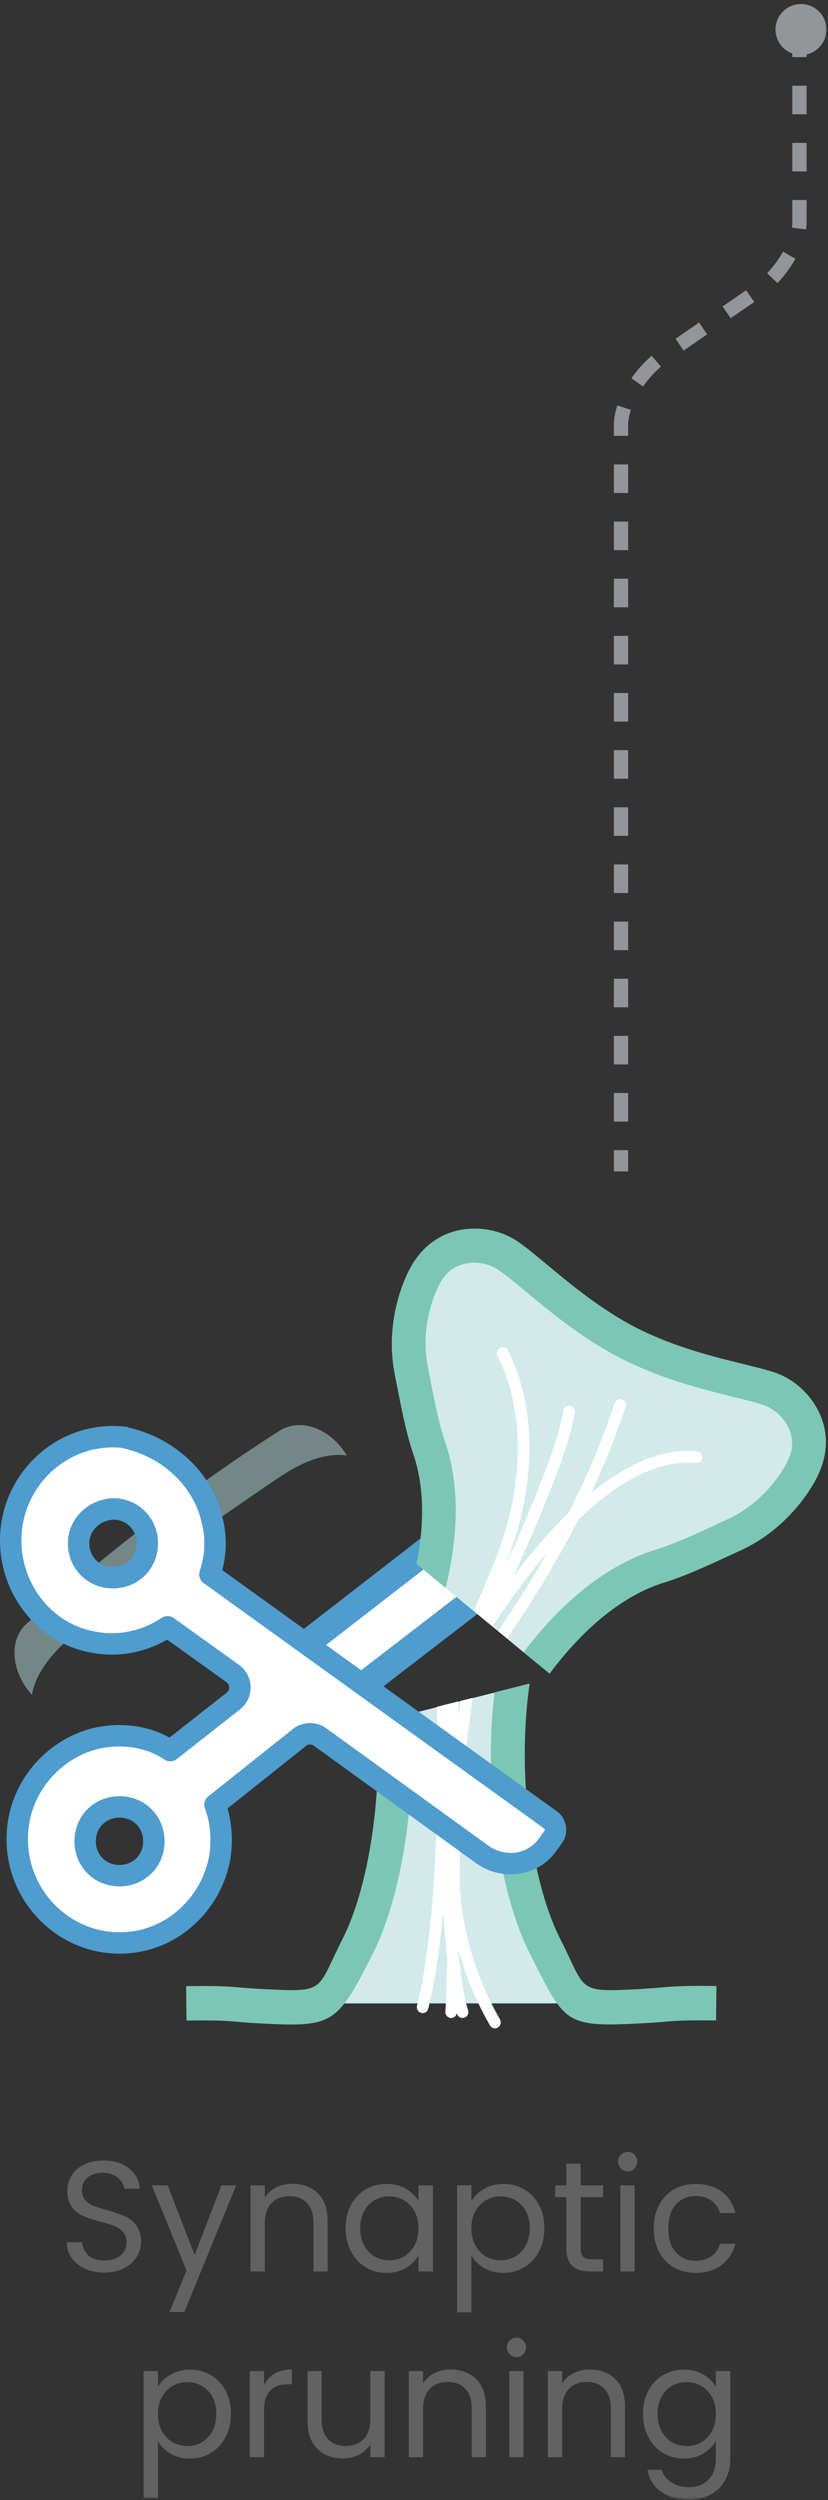
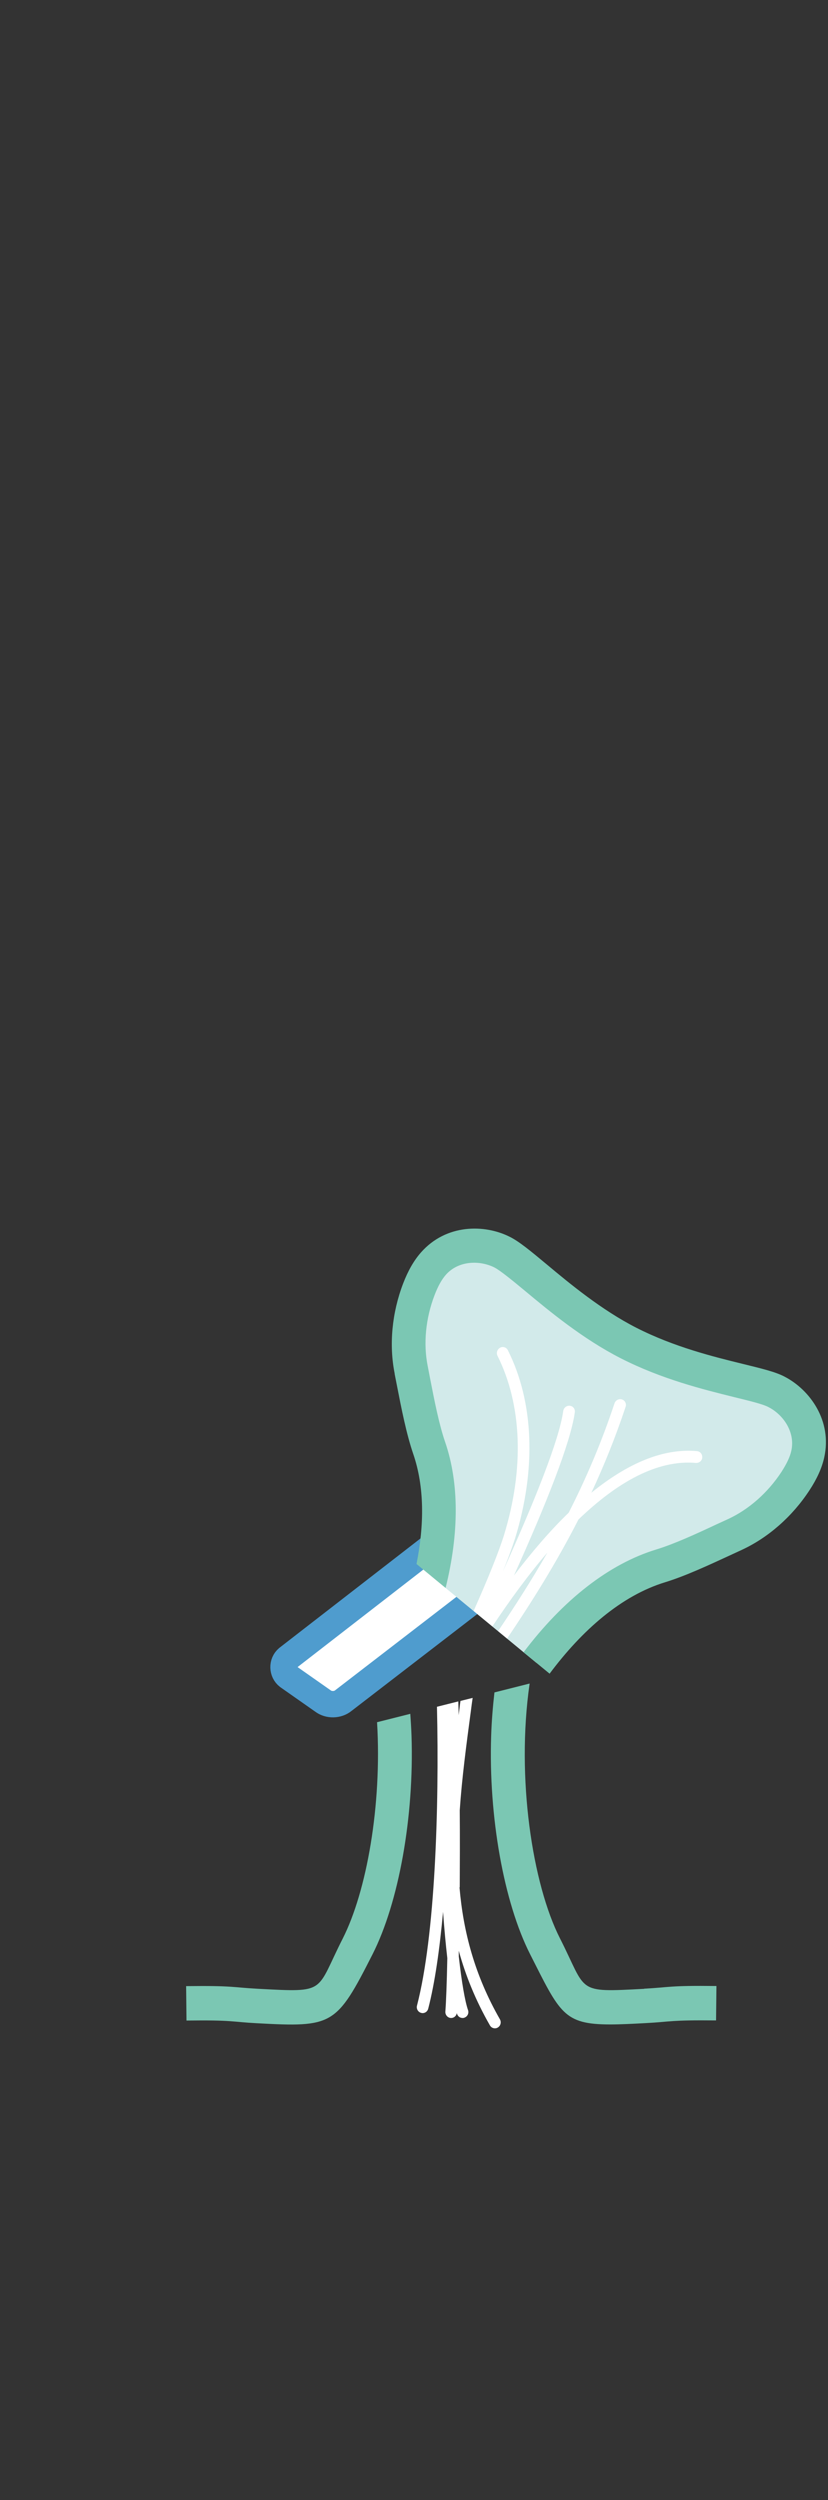
<svg xmlns="http://www.w3.org/2000/svg" width="116" height="350" viewBox="0 0 116 350" fill="none">
  <rect x="0" y="0" width="116" height="350" fill="#333333" stroke="none" />
  <g clip-path="url(#clip0_1392_48481)">
    <mask id="mask0_1392_48481" style="mask-type:luminance" maskUnits="userSpaceOnUse" x="0" y="0" width="116" height="350">
-       <path d="M116 0H0V350H116V0Z" fill="white" />
+       <path d="M116 0H0H116V0Z" fill="white" />
    </mask>
    <g mask="url(#mask0_1392_48481)">
      <g style="mix-blend-mode:lighten" opacity="0.5">
        <path d="M48.583 203.784C46.382 200.015 42.176 198.449 39.199 200.279C26.466 208.394 14.813 217.655 3.705 227.328C1.198 229.596 1.544 234.058 4.48 237.282C4.48 237.282 4.736 233.843 9.156 229.893C10.286 228.937 12.537 227.04 15.325 224.681C16.726 223.51 18.26 222.216 19.86 220.871C21.518 219.593 23.25 218.257 24.973 216.921C26.705 215.593 28.428 214.274 30.07 213.02C31.777 211.841 33.41 210.72 34.877 209.705C37.83 207.693 40.106 206.093 41.252 205.524C45.714 203.05 48.583 203.784 48.583 203.784Z" fill="#B4DCDC" />
      </g>
      <path d="M112 4V31.133C112 34.205 109.306 38.574 106.004 40.834L92.996 49.764C89.702 52.029 87 56.393 87 59.466V164" stroke="#939598" stroke-width="2" stroke-miterlimit="10" stroke-dasharray="4 4" />
      <path d="M108.645 4.135C108.645 2.164 110.245 0.564 112.216 0.564C114.187 0.564 115.787 2.164 115.787 4.135C115.787 6.106 114.187 7.706 112.216 7.706C110.245 7.706 108.645 6.106 108.645 4.135Z" fill="#939598" />
-       <path d="M14.65 318.155C13.638 318.155 12.728 317.979 11.922 317.627C11.13 317.26 10.506 316.762 10.052 316.131C9.597 315.486 9.362 314.745 9.348 313.909H11.482C11.555 314.628 11.848 315.236 12.362 315.735C12.89 316.219 13.652 316.461 14.65 316.461C15.603 316.461 16.351 316.226 16.894 315.757C17.451 315.273 17.73 314.657 17.73 313.909C17.73 313.322 17.568 312.846 17.246 312.479C16.923 312.112 16.52 311.834 16.036 311.643C15.552 311.452 14.899 311.247 14.078 311.027C13.066 310.763 12.252 310.499 11.636 310.235C11.034 309.971 10.514 309.56 10.074 309.003C9.648 308.431 9.436 307.668 9.436 306.715C9.436 305.879 9.648 305.138 10.074 304.493C10.499 303.848 11.093 303.349 11.856 302.997C12.633 302.645 13.52 302.469 14.518 302.469C15.955 302.469 17.128 302.828 18.038 303.547C18.962 304.266 19.482 305.219 19.6 306.407H17.4C17.326 305.82 17.018 305.307 16.476 304.867C15.933 304.412 15.214 304.185 14.32 304.185C13.484 304.185 12.802 304.405 12.274 304.845C11.746 305.27 11.482 305.872 11.482 306.649C11.482 307.206 11.636 307.661 11.944 308.013C12.266 308.365 12.655 308.636 13.11 308.827C13.579 309.003 14.232 309.208 15.068 309.443C16.08 309.722 16.894 310 17.51 310.279C18.126 310.543 18.654 310.961 19.094 311.533C19.534 312.09 19.754 312.853 19.754 313.821C19.754 314.569 19.556 315.273 19.16 315.933C18.764 316.593 18.177 317.128 17.4 317.539C16.622 317.95 15.706 318.155 14.65 318.155ZM33.084 305.945L25.824 323.677H23.756L26.132 317.869L21.27 305.945H23.492L27.276 315.713L31.016 305.945H33.084ZM40.97 305.725C42.437 305.725 43.625 306.172 44.534 307.067C45.444 307.947 45.898 309.223 45.898 310.895V318.001H43.918V311.181C43.918 309.978 43.618 309.062 43.016 308.431C42.415 307.786 41.594 307.463 40.552 307.463C39.496 307.463 38.653 307.793 38.022 308.453C37.406 309.113 37.098 310.074 37.098 311.335V318.001H35.096V305.945H37.098V307.661C37.494 307.045 38.03 306.568 38.704 306.231C39.394 305.894 40.149 305.725 40.97 305.725ZM48.42 311.929C48.42 310.697 48.67 309.619 49.169 308.695C49.667 307.756 50.349 307.03 51.215 306.517C52.094 306.004 53.07 305.747 54.141 305.747C55.197 305.747 56.113 305.974 56.891 306.429C57.668 306.884 58.247 307.456 58.629 308.145V305.945H60.653V318.001H58.629V315.757C58.233 316.461 57.639 317.048 56.846 317.517C56.069 317.972 55.16 318.199 54.118 318.199C53.048 318.199 52.08 317.935 51.215 317.407C50.349 316.879 49.667 316.138 49.169 315.185C48.67 314.232 48.42 313.146 48.42 311.929ZM58.629 311.951C58.629 311.042 58.445 310.25 58.078 309.575C57.712 308.9 57.213 308.387 56.583 308.035C55.967 307.668 55.285 307.485 54.536 307.485C53.788 307.485 53.106 307.661 52.49 308.013C51.874 308.365 51.383 308.878 51.017 309.553C50.65 310.228 50.467 311.02 50.467 311.929C50.467 312.853 50.65 313.66 51.017 314.349C51.383 315.024 51.874 315.544 52.49 315.911C53.106 316.263 53.788 316.439 54.536 316.439C55.285 316.439 55.967 316.263 56.583 315.911C57.213 315.544 57.712 315.024 58.078 314.349C58.445 313.66 58.629 312.86 58.629 311.951ZM66.038 308.167C66.434 307.478 67.02 306.906 67.798 306.451C68.59 305.982 69.506 305.747 70.548 305.747C71.618 305.747 72.586 306.004 73.452 306.517C74.332 307.03 75.021 307.756 75.52 308.695C76.018 309.619 76.268 310.697 76.268 311.929C76.268 313.146 76.018 314.232 75.52 315.185C75.021 316.138 74.332 316.879 73.452 317.407C72.586 317.935 71.618 318.199 70.548 318.199C69.521 318.199 68.612 317.972 67.82 317.517C67.042 317.048 66.448 316.468 66.038 315.779V323.721H64.036V305.945H66.038V308.167ZM74.222 311.929C74.222 311.02 74.038 310.228 73.672 309.553C73.305 308.878 72.806 308.365 72.176 308.013C71.56 307.661 70.878 307.485 70.13 307.485C69.396 307.485 68.714 307.668 68.084 308.035C67.468 308.387 66.969 308.908 66.588 309.597C66.221 310.272 66.038 311.056 66.038 311.951C66.038 312.86 66.221 313.66 66.588 314.349C66.969 315.024 67.468 315.544 68.084 315.911C68.714 316.263 69.396 316.439 70.13 316.439C70.878 316.439 71.56 316.263 72.176 315.911C72.806 315.544 73.305 315.024 73.672 314.349C74.038 313.66 74.222 312.853 74.222 311.929ZM81.345 307.595V314.701C81.345 315.288 81.47 315.706 81.719 315.955C81.968 316.19 82.401 316.307 83.017 316.307H84.491V318.001H82.687C81.572 318.001 80.736 317.744 80.179 317.231C79.622 316.718 79.343 315.874 79.343 314.701V307.595H77.781V305.945H79.343V302.909H81.345V305.945H84.491V307.595H81.345ZM87.951 303.987C87.569 303.987 87.247 303.855 86.983 303.591C86.719 303.327 86.587 303.004 86.587 302.623C86.587 302.242 86.719 301.919 86.983 301.655C87.247 301.391 87.569 301.259 87.951 301.259C88.317 301.259 88.625 301.391 88.875 301.655C89.139 301.919 89.271 302.242 89.271 302.623C89.271 303.004 89.139 303.327 88.875 303.591C88.625 303.855 88.317 303.987 87.951 303.987ZM88.919 305.945V318.001H86.917V305.945H88.919ZM91.583 311.951C91.583 310.704 91.832 309.619 92.331 308.695C92.829 307.756 93.519 307.03 94.399 306.517C95.293 306.004 96.313 305.747 97.457 305.747C98.938 305.747 100.155 306.106 101.109 306.825C102.077 307.544 102.715 308.541 103.023 309.817H100.867C100.661 309.084 100.258 308.504 99.657 308.079C99.07 307.654 98.337 307.441 97.457 307.441C96.313 307.441 95.389 307.837 94.685 308.629C93.981 309.406 93.629 310.514 93.629 311.951C93.629 313.403 93.981 314.525 94.685 315.317C95.389 316.109 96.313 316.505 97.457 316.505C98.337 316.505 99.07 316.3 99.657 315.889C100.243 315.478 100.647 314.892 100.867 314.129H103.023C102.7 315.361 102.055 316.351 101.087 317.099C100.119 317.832 98.909 318.199 97.457 318.199C96.313 318.199 95.293 317.942 94.399 317.429C93.519 316.916 92.829 316.19 92.331 315.251C91.832 314.312 91.583 313.212 91.583 311.951ZM22.124 334.167C22.52 333.478 23.106 332.906 23.884 332.451C24.676 331.982 25.592 331.747 26.634 331.747C27.704 331.747 28.672 332.004 29.538 332.517C30.418 333.03 31.107 333.756 31.606 334.695C32.104 335.619 32.354 336.697 32.354 337.929C32.354 339.146 32.104 340.232 31.606 341.185C31.107 342.138 30.418 342.879 29.538 343.407C28.672 343.935 27.704 344.199 26.634 344.199C25.607 344.199 24.698 343.972 23.906 343.517C23.128 343.048 22.534 342.468 22.124 341.779V349.721H20.122V331.945H22.124V334.167ZM30.308 337.929C30.308 337.02 30.124 336.228 29.758 335.553C29.391 334.878 28.892 334.365 28.262 334.013C27.646 333.661 26.964 333.485 26.216 333.485C25.482 333.485 24.8 333.668 24.17 334.035C23.554 334.387 23.055 334.908 22.674 335.597C22.307 336.272 22.124 337.056 22.124 337.951C22.124 338.86 22.307 339.66 22.674 340.349C23.055 341.024 23.554 341.544 24.17 341.911C24.8 342.263 25.482 342.439 26.216 342.439C26.964 342.439 27.646 342.263 28.262 341.911C28.892 341.544 29.391 341.024 29.758 340.349C30.124 339.66 30.308 338.853 30.308 337.929ZM36.991 333.903C37.343 333.214 37.842 332.678 38.487 332.297C39.147 331.916 39.946 331.725 40.885 331.725V333.793H40.357C38.113 333.793 36.991 335.01 36.991 337.445V344.001H34.989V331.945H36.991V333.903ZM53.888 331.945V344.001H51.886V342.219C51.505 342.835 50.969 343.319 50.28 343.671C49.605 344.008 48.857 344.177 48.036 344.177C47.097 344.177 46.254 343.986 45.506 343.605C44.758 343.209 44.164 342.622 43.724 341.845C43.298 341.068 43.086 340.122 43.086 339.007V331.945H45.066V338.743C45.066 339.931 45.367 340.848 45.968 341.493C46.569 342.124 47.391 342.439 48.432 342.439C49.502 342.439 50.346 342.109 50.962 341.449C51.578 340.789 51.886 339.828 51.886 338.567V331.945H53.888ZM63.142 331.725C64.609 331.725 65.797 332.172 66.706 333.067C67.615 333.947 68.07 335.223 68.07 336.895V344.001H66.09V337.181C66.09 335.978 65.79 335.062 65.188 334.431C64.587 333.786 63.766 333.463 62.724 333.463C61.668 333.463 60.825 333.793 60.194 334.453C59.578 335.113 59.27 336.074 59.27 337.335V344.001H57.268V331.945H59.27V333.661C59.666 333.045 60.202 332.568 60.876 332.231C61.566 331.894 62.321 331.725 63.142 331.725ZM72.374 329.987C71.993 329.987 71.67 329.855 71.406 329.591C71.142 329.327 71.01 329.004 71.01 328.623C71.01 328.242 71.142 327.919 71.406 327.655C71.67 327.391 71.993 327.259 72.374 327.259C72.741 327.259 73.049 327.391 73.298 327.655C73.562 327.919 73.694 328.242 73.694 328.623C73.694 329.004 73.562 329.327 73.298 329.591C73.049 329.855 72.741 329.987 72.374 329.987ZM73.342 331.945V344.001H71.34V331.945H73.342ZM82.628 331.725C84.095 331.725 85.283 332.172 86.192 333.067C87.102 333.947 87.556 335.223 87.556 336.895V344.001H85.576V337.181C85.576 335.978 85.276 335.062 84.674 334.431C84.073 333.786 83.252 333.463 82.21 333.463C81.154 333.463 80.311 333.793 79.68 334.453C79.064 335.113 78.756 336.074 78.756 337.335V344.001H76.754V331.945H78.756V333.661C79.152 333.045 79.688 332.568 80.362 332.231C81.052 331.894 81.807 331.725 82.628 331.725ZM95.799 331.747C96.84 331.747 97.749 331.974 98.527 332.429C99.319 332.884 99.905 333.456 100.287 334.145V331.945H102.311V344.265C102.311 345.365 102.076 346.34 101.607 347.191C101.137 348.056 100.463 348.731 99.583 349.215C98.717 349.699 97.705 349.941 96.547 349.941C94.963 349.941 93.643 349.567 92.587 348.819C91.531 348.071 90.907 347.052 90.717 345.761H92.697C92.917 346.494 93.371 347.081 94.061 347.521C94.75 347.976 95.579 348.203 96.547 348.203C97.647 348.203 98.541 347.858 99.231 347.169C99.935 346.48 100.287 345.512 100.287 344.265V341.735C99.891 342.439 99.304 343.026 98.527 343.495C97.749 343.964 96.84 344.199 95.799 344.199C94.728 344.199 93.753 343.935 92.873 343.407C92.007 342.879 91.325 342.138 90.827 341.185C90.328 340.232 90.079 339.146 90.079 337.929C90.079 336.697 90.328 335.619 90.827 334.695C91.325 333.756 92.007 333.03 92.873 332.517C93.753 332.004 94.728 331.747 95.799 331.747ZM100.287 337.951C100.287 337.042 100.103 336.25 99.737 335.575C99.37 334.9 98.871 334.387 98.241 334.035C97.625 333.668 96.943 333.485 96.195 333.485C95.447 333.485 94.765 333.661 94.149 334.013C93.533 334.365 93.041 334.878 92.675 335.553C92.308 336.228 92.125 337.02 92.125 337.929C92.125 338.853 92.308 339.66 92.675 340.349C93.041 341.024 93.533 341.544 94.149 341.911C94.765 342.263 95.447 342.439 96.195 342.439C96.943 342.439 97.625 342.263 98.241 341.911C98.871 341.544 99.37 341.024 99.737 340.349C100.103 339.66 100.287 338.86 100.287 337.951Z" fill="#626263" />
    </g>
    <path d="M40.348 234.701C39.532 234.074 39.504 232.793 40.292 232.137L66.621 211.738C68.985 209.918 72.203 210.012 74.489 211.722L76.624 214.087C77.117 214.714 76.984 215.843 76.349 216.338L48.121 238.065C47.334 238.728 46.053 238.756 45.236 238.129L40.348 234.701Z" fill="white" stroke="#4F9CCE" stroke-width="3.69" stroke-linejoin="round" />
-     <path d="M44.909 281.545H29.402C41.395 281.681 41.515 282.788 44.909 281.545Z" fill="#D2EAEA" />
    <path d="M26.06 281.545H29.403C27.834 281.528 27.868 281.528 26.06 281.545Z" fill="#D2EAEA" />
    <path d="M99.619 281.545H84.112C87.507 282.788 87.626 281.681 99.619 281.545Z" fill="#D2EAEA" />
    <path d="M113.147 203.563C113.983 199.8 111.731 196.378 108.831 194.88C105.914 193.364 96.838 192.479 88.07 188.018C79.864 183.847 73.245 176.729 70.311 175.265C67.377 173.801 63.282 173.988 60.723 176.883C59.819 177.921 59.171 179.198 58.676 180.492C57.26 184.17 56.885 188.188 57.602 191.781C58.267 195.135 59.035 199.562 60.126 202.712C61.986 208.092 61.832 214.324 60.399 220.641L75.156 232.798C80.001 226.362 85.903 221.237 92.539 219.21C95.746 218.24 99.772 216.265 102.894 214.835C106.238 213.302 109.258 210.646 111.424 207.343C112.192 206.185 112.84 204.908 113.147 203.58V203.563Z" fill="#D2EAEA" />
    <path d="M98.374 204.057C98.425 203.598 98.102 203.206 97.657 203.155C92.745 202.712 87.746 205.011 82.85 208.978C84.591 205.249 86.21 201.265 87.644 196.957C87.797 196.515 87.558 196.055 87.132 195.919C86.706 195.782 86.245 196.021 86.091 196.464C84.231 202.065 82.049 207.105 79.677 211.77C77.049 214.307 74.474 217.321 72.001 220.573C76.487 210.63 79.933 201.997 80.529 197.723C80.599 197.264 80.291 196.855 79.831 196.804C79.386 196.753 78.978 197.076 78.909 197.536C78.347 201.571 74.934 210.085 70.465 219.977C71.216 218.121 71.778 216.555 72.153 215.397C75.156 205.658 74.797 196.293 71.147 189.023C70.942 188.614 70.448 188.461 70.055 188.682C69.663 188.904 69.493 189.398 69.698 189.806C73.144 196.702 73.468 205.624 70.602 214.937C69.901 217.202 68.383 220.982 66.353 225.528L68.981 227.69C71.454 223.978 74.031 220.454 76.692 217.355C74.439 221.288 72.103 224.915 69.782 228.354L71.044 229.393C74.439 224.353 77.885 218.904 81.041 212.724C86.466 207.514 92.079 204.33 97.487 204.806C97.93 204.841 98.34 204.517 98.391 204.057H98.374Z" fill="white" />
    <path d="M55.282 192.309L55.623 194.045C56.237 197.195 56.936 200.754 57.892 203.546C59.478 208.16 59.444 213.473 58.352 218.955L62.429 222.309C64.323 214.647 64.34 207.632 62.361 201.878C61.508 199.409 60.843 196.003 60.263 193.024L59.922 191.253C59.29 188.103 59.632 184.579 60.877 181.327C61.355 180.067 61.883 179.13 62.464 178.466C64.238 176.457 67.206 176.423 69.236 177.428C70.055 177.836 71.795 179.266 73.586 180.748C76.981 183.574 81.638 187.439 86.978 190.163C92.727 193.092 98.544 194.522 102.792 195.578C104.993 196.123 106.903 196.565 107.722 197.025C109.718 198.064 111.441 200.481 110.861 203.103C110.673 203.972 110.213 204.925 109.479 206.066C107.569 208.978 104.907 211.327 101.99 212.672L100.352 213.421C97.589 214.715 94.45 216.163 91.925 216.929C85.34 218.938 78.926 223.944 73.347 231.316L76.998 234.313C81.536 228.234 87.046 223.382 93.188 221.509C96.019 220.641 99.312 219.108 102.229 217.763L103.85 217.014C107.603 215.294 110.998 212.315 113.403 208.637C114.478 207.002 115.143 205.504 115.467 204.057C116.627 198.864 113.42 194.556 109.957 192.751C108.66 192.053 106.699 191.594 104.003 190.929C99.977 189.942 94.45 188.58 89.162 185.89C84.283 183.404 79.847 179.726 76.623 177.036C74.371 175.163 72.716 173.784 71.386 173.137C67.888 171.383 62.515 171.332 58.983 175.333C57.994 176.457 57.175 177.87 56.476 179.692C54.906 183.795 54.48 188.29 55.299 192.326L55.282 192.309Z" fill="#7BC7B3" />
-     <path d="M76.367 272.487C72.341 264.536 69.97 249.774 71.71 236.34L55.162 240.528C55.981 252.754 53.712 265.37 50.095 272.487C47.622 277.357 46.172 279.553 43.732 280.473H82.73C80.291 279.57 78.841 277.357 76.367 272.487Z" fill="#D2EAEA" />
    <path d="M64.408 264.229C64.425 260.891 64.442 257.248 64.408 253.434C64.715 248.922 65.33 244.291 65.978 239.455C66.046 238.876 66.131 238.297 66.217 237.701L64.511 238.127C64.459 238.484 64.408 238.859 64.374 239.216C64.34 239.523 64.289 239.812 64.255 240.119C64.255 239.472 64.221 238.842 64.204 238.195L61.218 238.944C61.542 253.178 60.962 270.988 58.42 280.778C58.301 281.221 58.557 281.681 59 281.8C59.069 281.817 59.137 281.834 59.205 281.834C59.563 281.834 59.888 281.596 59.99 281.221C60.928 277.594 61.594 272.878 62.071 267.651C62.242 270.018 62.446 272.214 62.668 274.138C62.6 277.611 62.498 280.216 62.395 281.613C62.361 282.072 62.702 282.481 63.146 282.515C63.163 282.515 63.18 282.515 63.214 282.515C63.607 282.515 63.948 282.209 63.999 281.817C63.999 281.851 64.033 281.919 64.033 281.953C64.152 282.294 64.459 282.515 64.801 282.515C64.886 282.515 64.988 282.515 65.074 282.464C65.5 282.311 65.722 281.834 65.568 281.408C65.142 280.182 64.681 277.526 64.272 273.883C64.272 273.627 64.272 273.372 64.272 273.099C65.227 276.573 66.626 280.046 68.639 283.554C68.793 283.826 69.066 283.962 69.338 283.962C69.475 283.962 69.628 283.928 69.748 283.843C70.14 283.605 70.26 283.094 70.038 282.702C66.507 276.539 64.903 270.46 64.374 264.212L64.408 264.229Z" fill="white" />
    <path d="M57.482 239.932L52.825 241.106C53.524 252.804 51.341 264.825 48.031 271.363C44.176 278.939 45.899 278.939 36.209 278.429C32.592 278.241 32.763 277.969 26.076 278.054L26.127 282.873C32.661 282.787 32.405 283.06 35.953 283.247C46.632 283.826 47.11 283.605 52.194 273.593C55.879 266.323 58.028 254.319 57.653 243.014C57.619 241.975 57.55 240.936 57.482 239.932Z" fill="#7BC7B3" />
    <path d="M90.27 278.429C80.581 278.94 82.304 278.94 78.448 271.363C74.61 263.82 72.29 248.922 74.2 235.692L69.27 236.935C69.048 238.893 68.878 240.919 68.81 243.014C68.434 254.32 70.584 266.323 74.269 273.593C78.431 281.8 78.943 283.418 85.494 283.418C86.927 283.418 88.581 283.333 90.492 283.23C94.041 283.043 93.785 282.788 100.318 282.856L100.37 278.037C93.682 277.952 93.853 278.225 90.236 278.412L90.27 278.429Z" fill="#7BC7B3" />
-     <path d="M17.426 201.254C23.557 202.565 28.473 207.113 29.722 212.857C30.423 215.572 30.157 218.145 29.407 220.412L77.195 254.837C77.849 255.302 78.03 256.424 77.565 257.078L76.633 258.378C74.609 261.148 70.603 261.718 67.671 259.695L44.839 243.179C44.022 242.553 42.74 242.58 41.953 243.244L30.123 252.655C30.977 254.885 31.195 257.61 30.766 260.183C29.614 266.144 24.905 270.906 18.981 271.836C9.547 273.331 1.178 265.166 2.567 255.343C3.403 249.543 7.79 244.791 13.382 243.386C17.378 242.495 21.08 243.219 23.85 245.081L32.689 238.144C33.953 237.157 33.907 235.231 32.605 234.291L23.475 227.747C20.466 229.74 16.8 230.62 13.089 229.898C7.289 228.9 2.849 224.181 1.76 218.429C-0.059 208.679 7.936 200.151 17.435 201.225L17.426 201.254ZM11.929 257.88C11.985 260.605 14.12 262.646 16.845 262.59C19.571 262.534 21.612 260.399 21.556 257.674C21.5 254.948 19.365 252.908 16.64 252.964C13.914 253.019 11.873 255.154 11.929 257.88ZM11.013 216.162C11.069 218.888 13.204 220.929 15.93 220.873C18.655 220.817 20.696 218.682 20.64 215.957C20.584 213.231 18.449 211.19 15.724 211.246C12.999 211.464 10.958 213.599 11.013 216.162Z" fill="white" stroke="#4F9CCE" stroke-width="3" stroke-linejoin="round" />
  </g>
  <defs>
    <clipPath id="clip0_1392_48481">
      <rect width="116" height="350" fill="white" />
    </clipPath>
  </defs>
</svg>